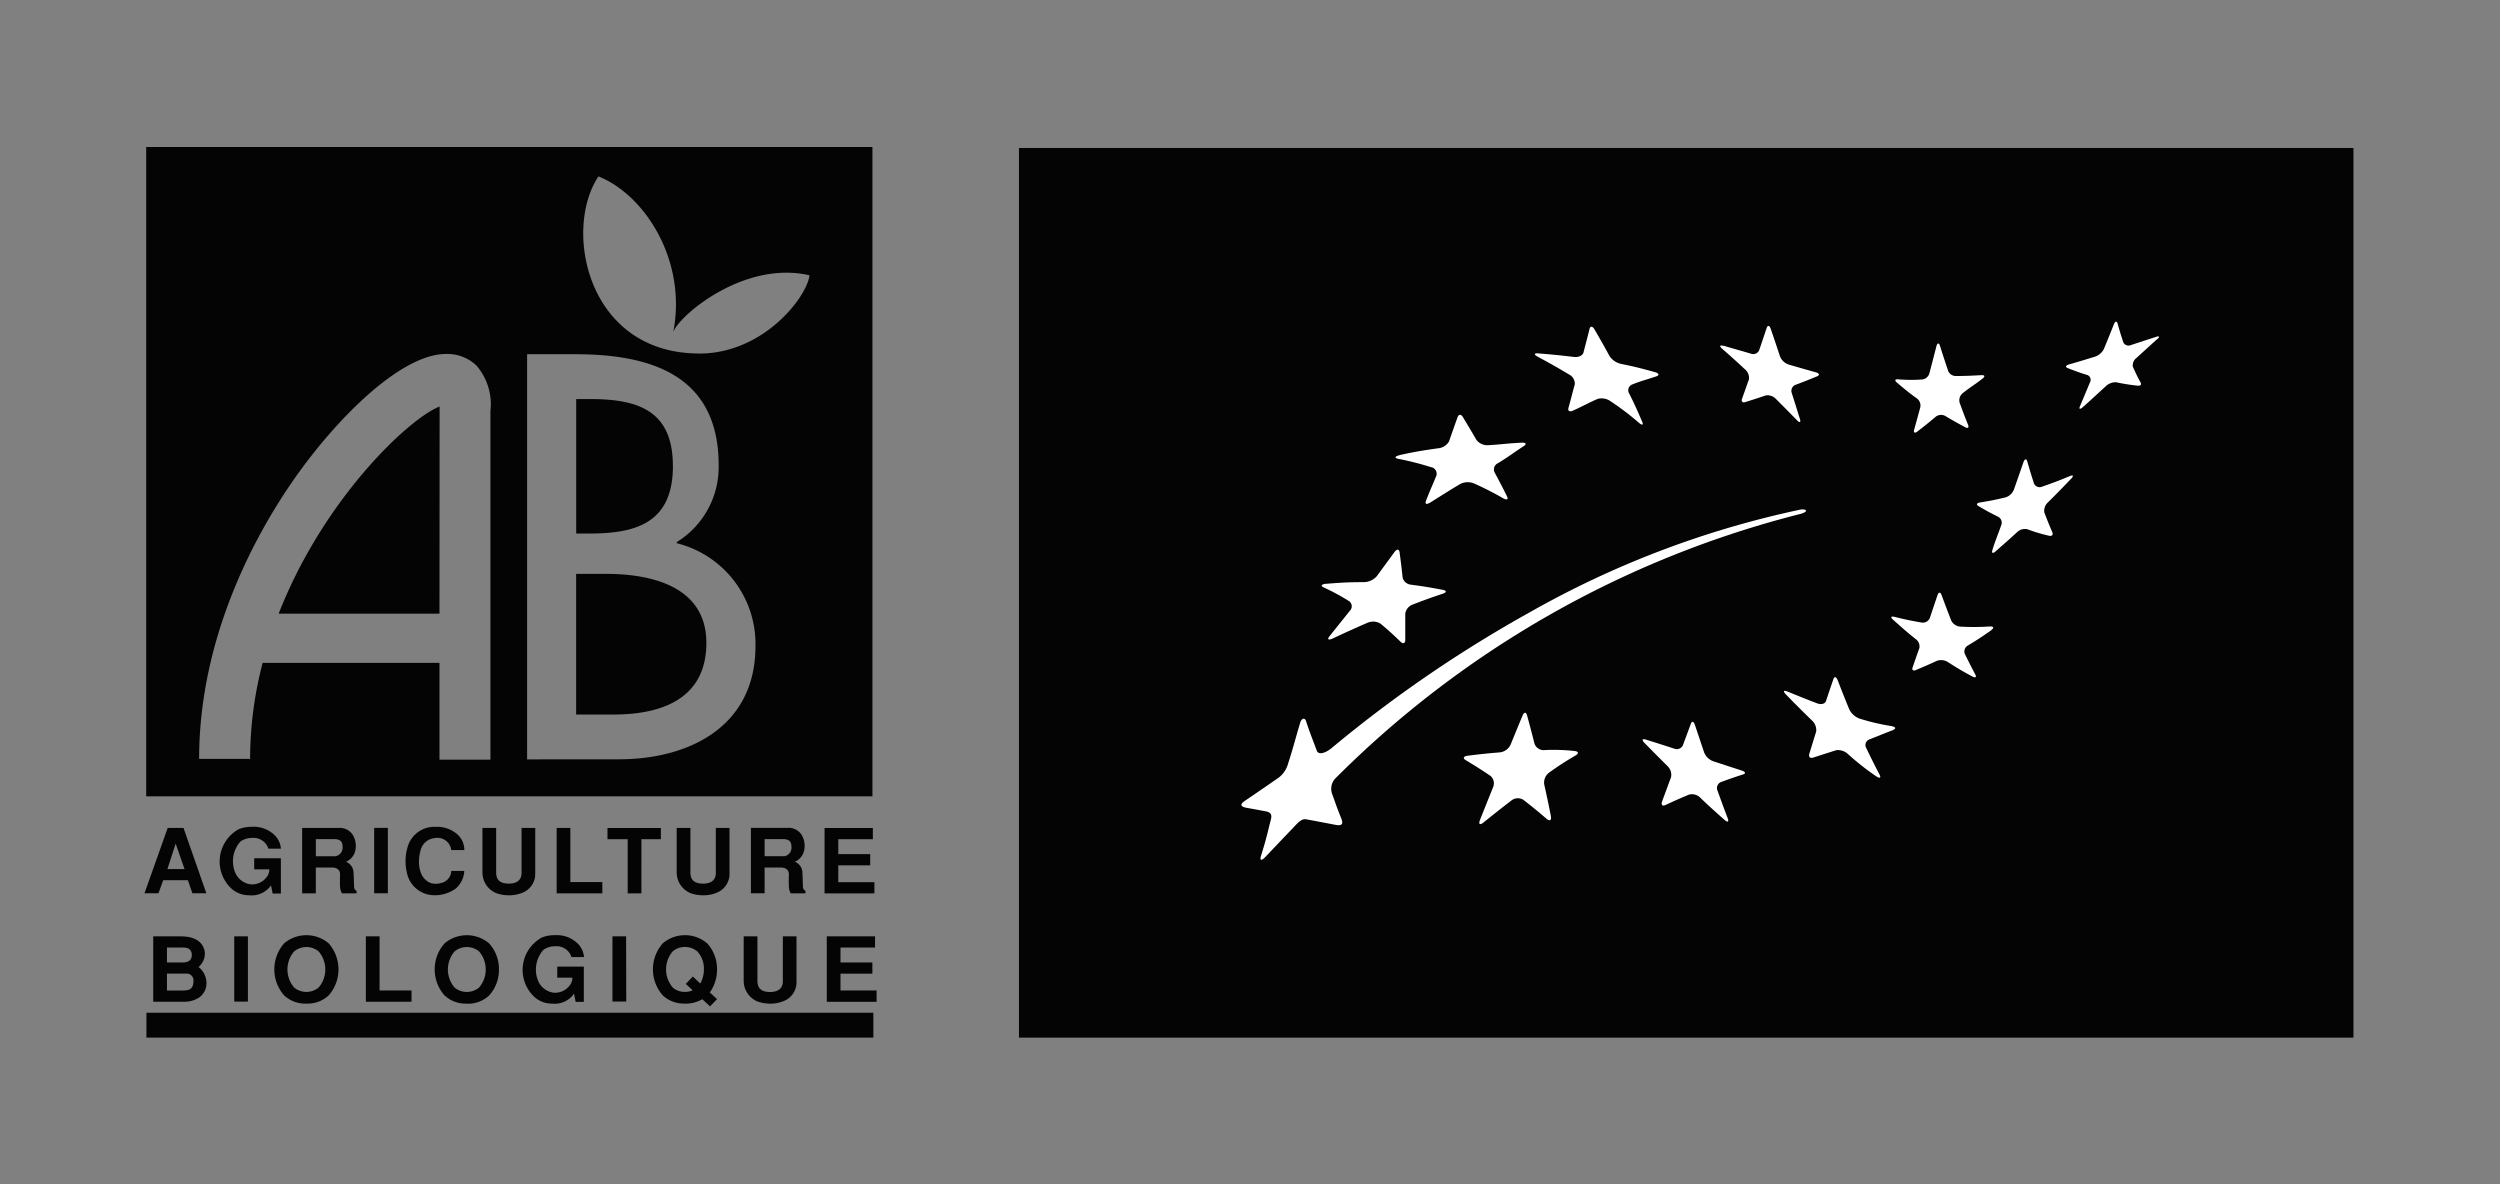
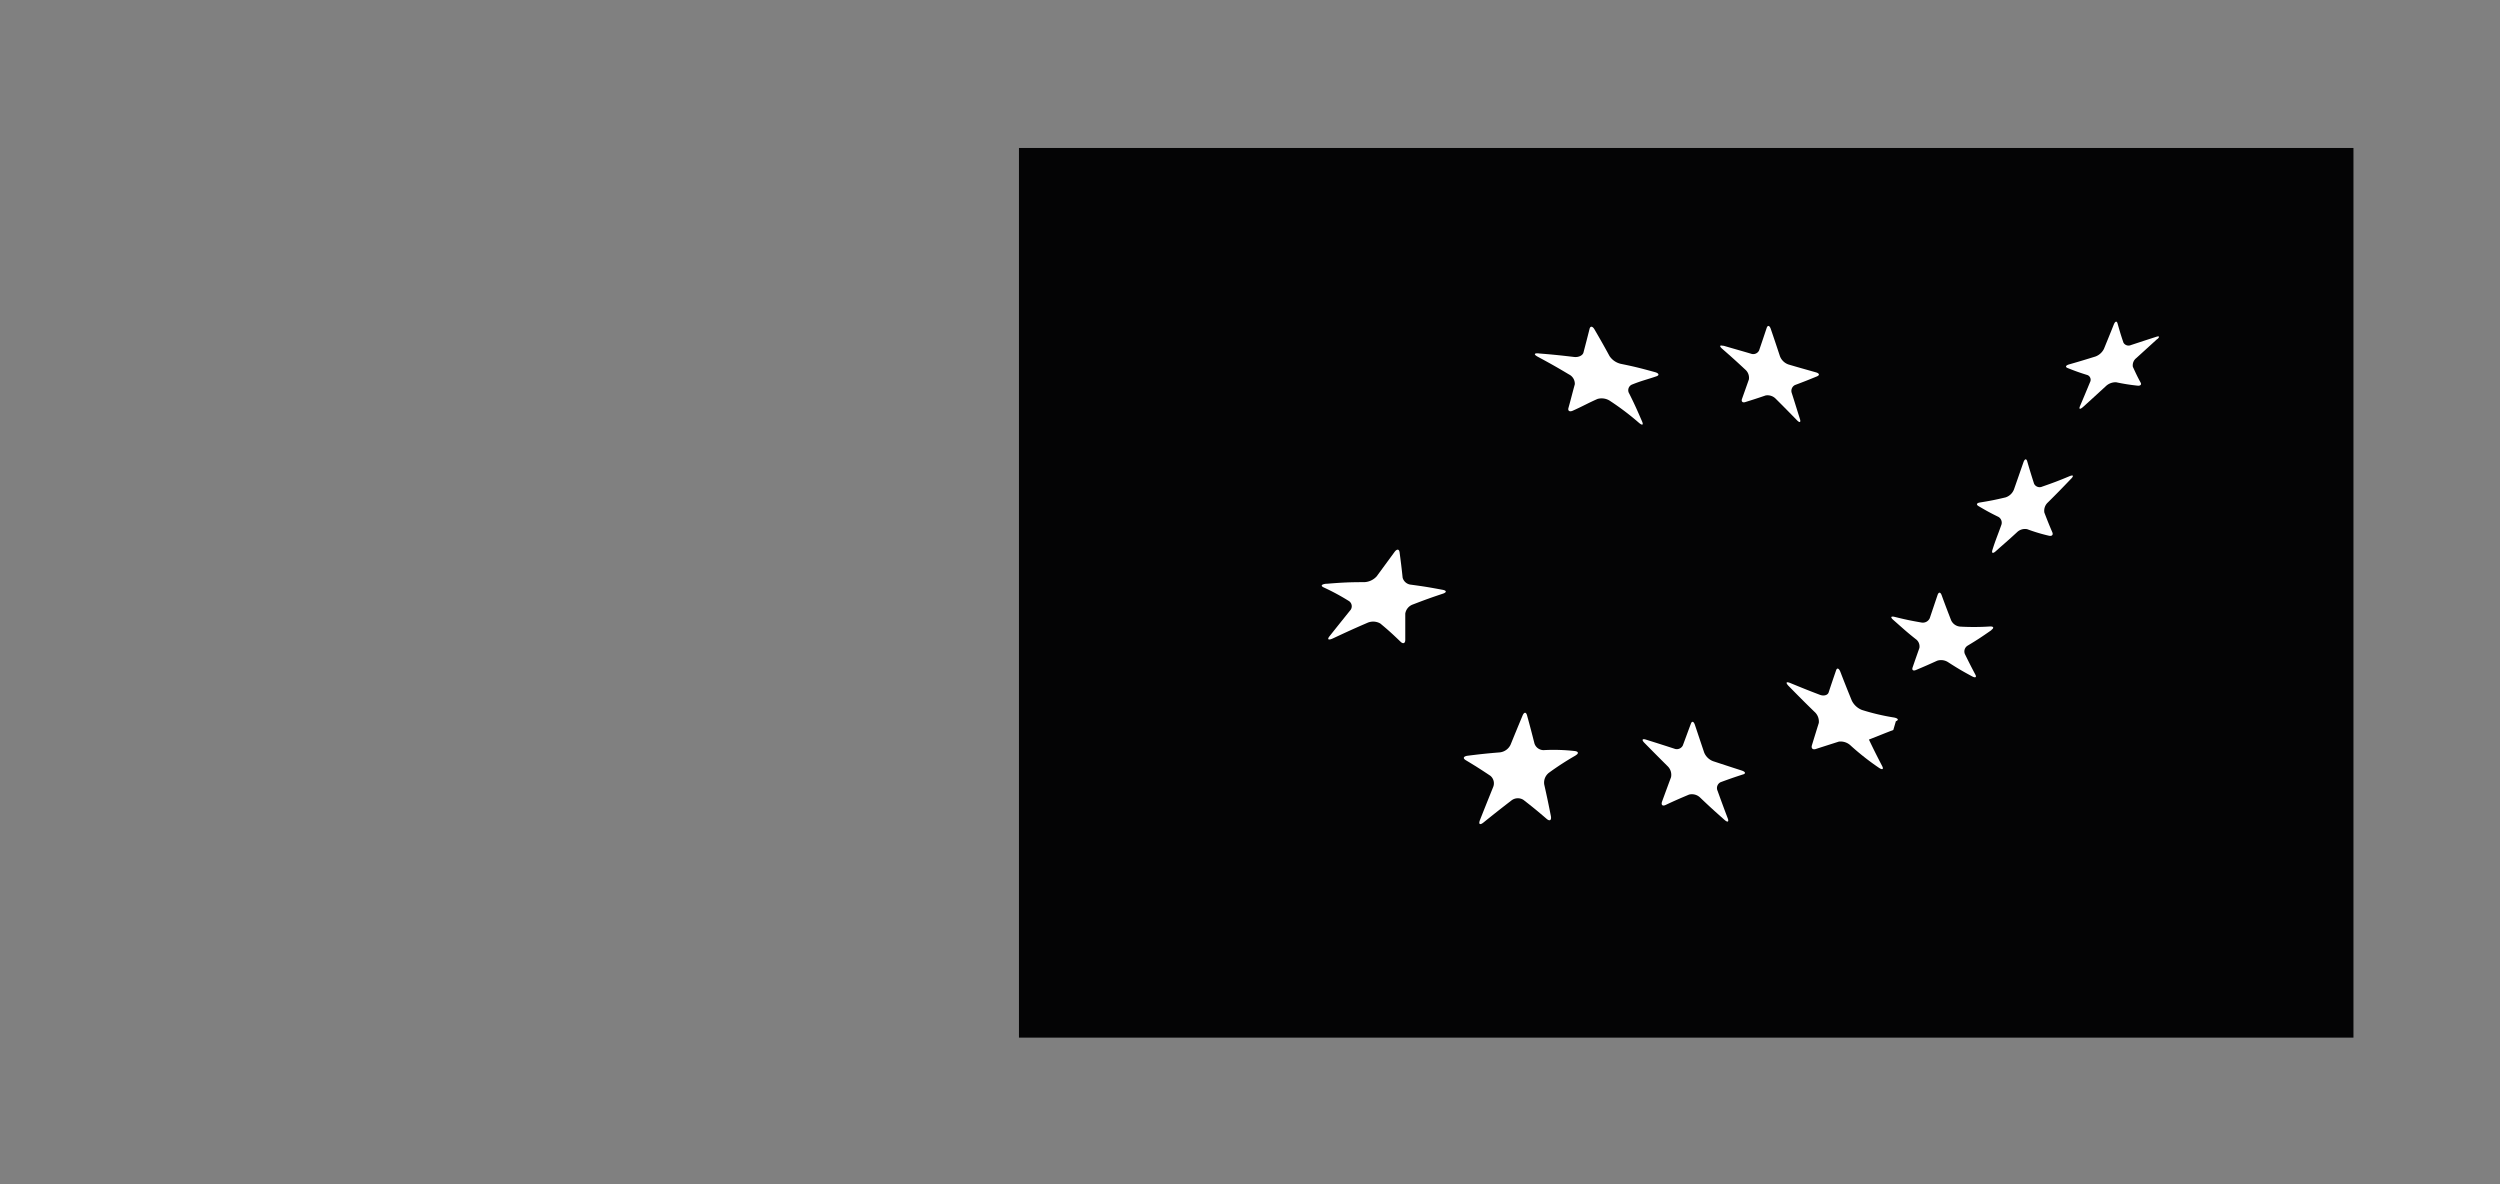
<svg xmlns="http://www.w3.org/2000/svg" id="Groupe_114" data-name="Groupe 114" width="153.266" height="72.596" viewBox="0 0 153.266 72.596">
  <rect x="0" y="0" width="153.266" height="72.596" fill="#808080" stroke="none" />
  <defs>
    <clipPath id="clip-path">
      <rect id="Rectangle_29" data-name="Rectangle 29" width="153.266" height="72.596" fill="none" />
    </clipPath>
  </defs>
  <g id="Groupe_114-2" data-name="Groupe 114" clip-path="url(#clip-path)">
-     <path id="Tracé_274" data-name="Tracé 274" d="M48.73,57.6V54.837h-.838v2.771c0,.254-.118.642-.783.642-.685,0-.764-.388-.775-.642V54.837h-.841V57.6a1.377,1.377,0,0,0,.847,1.234,2.365,2.365,0,0,0,.791.132,2.122,2.122,0,0,0,.833-.166,1.238,1.238,0,0,0,.767-1.2M38.042,62.091a.957.957,0,0,1,1,.66h.768a1.308,1.308,0,0,0-.465-.9A1.835,1.835,0,0,0,38,61.412a1.99,1.99,0,0,0-.779.144,2.264,2.264,0,0,0-.556,3.538,1.588,1.588,0,0,0,1.189.512,1.444,1.444,0,0,0,1.345-.611l.1.505h.5V63.338H38.17v.678H39.1a.794.794,0,0,1-.23.551,1.108,1.108,0,0,1-.931.368A1.2,1.2,0,0,1,37,64.215a1.815,1.815,0,0,1,.319-1.9,1.2,1.2,0,0,1,.717-.226m4.356-.609h-.839v4H42.4ZM46,65.607a2.045,2.045,0,0,0,1.063-.27l.472.439.432-.445-.444-.41a2.422,2.422,0,0,0,.443-1.411,2.331,2.331,0,0,0-.605-1.6,2.1,2.1,0,0,0-2.721,0,2.411,2.411,0,0,0,0,3.192,1.876,1.876,0,0,0,1.36.5M45.25,62.4a1.183,1.183,0,0,1,1.5,0,1.538,1.538,0,0,1,.41,1.109,1.766,1.766,0,0,1-.22.865l-.458-.428-.432.45.42.391a1.041,1.041,0,0,1-.47.1,1.092,1.092,0,0,1-.749-.268,1.706,1.706,0,0,1,0-2.218m-1.921-3.556V55.526h1.193v-.688l-3.273,0v.688h1.239v3.323Zm1.928-26.212c0-3.5-2.3-4.09-5.1-4.09h-.826v8.245h.766c2.836,0,5.164-.593,5.164-4.156M21.09,41.7h9.86s.008-12.615.008-12.7c-1.9.744-7.119,5.672-9.868,12.7M57.518,55.526v-.688h-2.96v4.013h3.056v-.688H55.4V57.129h1.956v-.688H55.4v-.915Zm-4.13,3.17c-.09-.056-.16-.106-.16-.332-.006-.2-.016-.729-.038-.9a.735.735,0,0,0-.454-.556.981.981,0,0,0,.556-.631,1.332,1.332,0,0,0-.04-.809.943.943,0,0,0-.939-.638h-2.27v4.01h.839V57.262h.985c.292,0,.492.132.505.4a7.928,7.928,0,0,0,0,.809.859.859,0,0,0,.112.374h.9ZM52.066,56.57l-.037,0H50.883V55.522h1.137c.376,0,.507.166.507.452a.532.532,0,0,1-.461.6M41.178,39.26h-1.85v8.623h2.3c2.779,0,5.684-.859,5.684-4.393,0-3.5-3.449-4.229-6.134-4.229M49.6,61.481v2.761a1.372,1.372,0,0,0,.847,1.234,2.353,2.353,0,0,0,.789.132,2.132,2.132,0,0,0,.835-.166,1.238,1.238,0,0,0,.767-1.2V61.481H52v2.771c0,.254-.118.642-.785.642-.683,0-.761-.388-.773-.642V61.481ZM57.493,13.09H12.97V52.9H57.493ZM34.074,29.29V50.651H30.95V44.714H20.109A23.413,23.413,0,0,0,19.34,50.6H16.215c0-7.69,3.657-14.053,5.836-17.169,2.645-3.776,6.531-7.608,9.25-7.652a2.6,2.6,0,0,1,1.952.744h-.006a3.647,3.647,0,0,1,.826,2.769m7.874,21.34H36.322V25.794h2.943c4.528,0,8.8,1.211,8.8,6.8a5.4,5.4,0,0,1-2.569,4.717v.069a6.368,6.368,0,0,1,4.827,6.305c0,4.98-4.125,6.943-8.371,6.943m4.918-24.878c-6.841,0-8.367-7.552-6.176-10.857,2.855,1.133,5.44,5.173,4.588,9.535.35-.987,4.32-4.4,8.349-3.474-.108,1.239-2.747,4.8-6.761,4.8M36.054,58.8a1.238,1.238,0,0,0,.767-1.2V54.837h-.84v2.771c0,.254-.118.642-.783.642-.683,0-.761-.388-.773-.642V54.837h-.841V57.6a1.372,1.372,0,0,0,.847,1.234,2.353,2.353,0,0,0,.789.132,2.132,2.132,0,0,0,.835-.166M22.79,65.605a1.891,1.891,0,0,0,1.365-.5,2.417,2.417,0,0,0,0-3.195,2.112,2.112,0,0,0-2.727,0,2.417,2.417,0,0,0,0,3.195,1.894,1.894,0,0,0,1.363.5m-.751-3.2a1.184,1.184,0,0,1,1.5,0,1.7,1.7,0,0,1,0,2.216,1.183,1.183,0,0,1-1.5,0,1.7,1.7,0,0,1,0-2.216m2.719,1.108h0Zm-9.668-2.03H13.4v4.006h1.847a1.629,1.629,0,0,0,.993-.275,1.072,1.072,0,0,0,.425-.845,1.263,1.263,0,0,0-.487-1.009,1.067,1.067,0,0,0,.388-.826c0-.166-.078-1.051-1.477-1.051m.153.686c.292,0,.523.11.523.458,0,.319-.207.458-.567.458h-.955v-.916Zm-.01,2.634h-.989V63.768h1.146a.419.419,0,0,1,.476.352.411.411,0,0,1,0,.12c0,.551-.381.56-.633.56m3.974-3.318h-.839v4h.839Zm-5.194-3.44h1.515l.275.8h.856l-1.4-4.006h-.97l-1.423,4.006h.857Zm.764-2.245.544,1.559H14.271ZM55.535,64.8V63.772h1.954v-.688H55.535v-.915h2.118V61.48H54.694v4.013h3.054V64.8ZM12.984,67.691H57.549V66.167H12.984Zm13.452-2.2h2.8V64.8H27.277V61.481h-.841Zm6.192.12a1.885,1.885,0,0,0,1.362-.5,2.321,2.321,0,0,0,.605-1.6h0a2.329,2.329,0,0,0-.605-1.6,2.116,2.116,0,0,0-2.728,0,2.41,2.41,0,0,0,0,3.195,1.893,1.893,0,0,0,1.365.5m-.751-3.2a1.181,1.181,0,0,1,1.5,0,1.7,1.7,0,0,1,0,2.216,1.18,1.18,0,0,1-1.5,0,1.7,1.7,0,0,1,0-2.216m-11.254-4.05.1.5h.505V56.695H19.591v.678h.929a.779.779,0,0,1-.228.551,1.1,1.1,0,0,1-.931.368,1.2,1.2,0,0,1-.935-.719,1.819,1.819,0,0,1,.317-1.9,1.217,1.217,0,0,1,.719-.224.957.957,0,0,1,1,.658h.767a1.308,1.308,0,0,0-.465-.9,1.838,1.838,0,0,0-1.338-.439,2.039,2.039,0,0,0-.779.142,2.265,2.265,0,0,0-.556,3.54,1.6,1.6,0,0,0,1.189.514,1.451,1.451,0,0,0,1.345-.611m20.307-.2H38.973V54.837h-.839v4.007h2.8Zm-10.212.81a2.218,2.218,0,0,0,1.2-.39,1.525,1.525,0,0,0,.551-1.1h-.8a.778.778,0,0,1-.633.741,1.131,1.131,0,0,1-.356.044.852.852,0,0,1-.33-.069,1.084,1.084,0,0,1-.527-.56,1.907,1.907,0,0,1-.128-.841,2.5,2.5,0,0,1,.128-.688.971.971,0,0,1,.815-.638c.026-.006.052-.01.079-.013a.855.855,0,0,1,.954.744h.8a1.292,1.292,0,0,0-.623-1.111,1.831,1.831,0,0,0-1.1-.312,1.707,1.707,0,0,0-1.78,1.334,2.773,2.773,0,0,0-.1.767,3.054,3.054,0,0,0,.08.7,1.717,1.717,0,0,0,1.762,1.389m-2.927-4.127h-.839v4.006h.839ZM24.857,58.47a.914.914,0,0,0,.112.374h.9V58.7c-.09-.056-.156-.106-.156-.332-.008-.2-.018-.729-.042-.9a.729.729,0,0,0-.452-.556.981.981,0,0,0,.556-.631,1.316,1.316,0,0,0-.04-.809.941.941,0,0,0-.941-.638H22.53v4.01h.839V57.262h.985c.292,0,.494.132.5.4-.01.292-.01.611,0,.809m-.307-1.9-.032,0H23.37V55.522H24.5c.374,0,.509.166.509.452a.534.534,0,0,1-.463.6" transform="translate(-4.007 -4.078)" fill="#040405" />
    <rect id="Rectangle_28" data-name="Rectangle 28" width="81.813" height="54.541" transform="translate(62.469 9.072)" fill="#040405" />
    <path id="Tracé_275" data-name="Tracé 275" d="M136.909,30.731c.873.069,1.3.114,2.16.215.275.036.541-.086.587-.275.15-.574.226-.863.372-1.446.048-.19.188-.172.308.042.376.647.561.973.919,1.63a1.141,1.141,0,0,0,.7.474c.8.164,1.093.235,2.062.5.266.069.308.192.116.26-.6.207-.9.264-1.518.514a.378.378,0,0,0-.18.5c.006.012.013.025.02.036.332.662.487,1.015.793,1.721.1.232.006.257-.214.064a16.168,16.168,0,0,0-1.726-1.308.932.932,0,0,0-.789-.138c-.6.262-.9.445-1.515.719-.2.092-.322.014-.27-.168.158-.561.235-.891.39-1.451a.639.639,0,0,0-.354-.6c-.757-.452-1.143-.669-1.918-1.087-.254-.138-.232-.228.052-.207" transform="translate(-42.578 -9.063)" fill="#fff" />
-     <path id="Tracé_276" data-name="Tracé 276" d="M124.533,39.4c1.041-.218,1.363-.27,2.348-.41a.859.859,0,0,0,.663-.413c.213-.6.315-.9.527-1.488.069-.192.207-.2.319-.024.339.558.505.837.835,1.407a.841.841,0,0,0,.705.33c.927-.056,1.139-.11,2.08-.156.27-.014.306.092.112.215-.722.47-.941.66-1.579,1.045a.42.42,0,0,0-.207.551c.312.58.465.873.765,1.475.1.2-.008.25-.24.12a18.671,18.671,0,0,0-1.786-.909,1.012,1.012,0,0,0-.843.038c-.673.4-.9.551-1.806,1.117-.254.158-.377.134-.282-.11.294-.753.394-.935.635-1.537a.413.413,0,0,0-.3-.5l-.022,0a17.828,17.828,0,0,0-2.008-.512c-.266-.052-.23-.158.084-.23" transform="translate(-38.714 -11.507)" fill="#fff" />
    <path id="Tracé_277" data-name="Tracé 277" d="M117.986,51.039c.951-.078,1.409-.1,2.293-.1a1.084,1.084,0,0,0,.781-.354l1.1-1.5c.142-.19.275-.184.306.018.082.62.122.935.188,1.566a.585.585,0,0,0,.516.425c.9.124,1.039.148,1.942.315.244.046.25.154.016.234-.723.24-1.091.374-1.85.665a.712.712,0,0,0-.463.558c0,.64,0,.964,0,1.612,0,.215-.134.266-.29.112-.478-.459-.724-.688-1.239-1.115a.877.877,0,0,0-.8-.04c-.826.357-1.249.551-2.1.949-.282.132-.379.074-.212-.134.5-.629.753-.943,1.247-1.56a.385.385,0,0,0,0-.545.362.362,0,0,0-.05-.042,13.618,13.618,0,0,0-1.557-.841c-.214-.1-.132-.2.174-.228" transform="translate(-36.663 -15.249)" fill="#fff" />
    <path id="Tracé_278" data-name="Tracé 278" d="M137.2,66.089a17.426,17.426,0,0,0-1.63,1.055.764.764,0,0,0-.294.722c.168.749.248,1.13.406,1.928.052.262-.062.344-.25.188-.569-.49-.855-.723-1.429-1.17a.641.641,0,0,0-.747.042c-.675.52-1.015.789-1.7,1.34-.228.186-.322.108-.215-.16.324-.819.485-1.217.8-2a.6.6,0,0,0-.166-.7c-.6-.4-.9-.591-1.506-.955-.2-.118-.146-.24.112-.275.8-.1,1.2-.142,1.988-.207a.834.834,0,0,0,.642-.465c.3-.737.45-1.1.737-1.79.094-.226.218-.228.275-.01.186.673.275,1.017.454,1.721a.591.591,0,0,0,.56.408,11.549,11.549,0,0,1,1.9.054c.244.026.268.152.064.266" transform="translate(-40.605 -19.773)" fill="#fff" />
    <path id="Tracé_279" data-name="Tracé 279" d="M152.426,67.5c-.551.18-.826.275-1.377.478a.4.4,0,0,0-.186.525c.244.675.368,1.015.625,1.692.084.224-.01.264-.207.086-.6-.532-.9-.8-1.48-1.355a.723.723,0,0,0-.688-.188c-.563.238-.851.361-1.433.635-.193.09-.29,0-.22-.207.226-.615.334-.911.551-1.493a.73.73,0,0,0-.214-.68c-.569-.567-.853-.853-1.413-1.422-.182-.184-.146-.275.08-.207.7.22,1.047.33,1.742.556a.413.413,0,0,0,.527-.192c.207-.551.3-.819.5-1.347.064-.168.173-.13.244.09.224.669.336,1.007.565,1.686a.953.953,0,0,0,.551.534c.7.23,1.047.344,1.75.571.226.074.268.18.092.238" transform="translate(-45.566 -20.024)" fill="#fff" />
-     <path id="Tracé_280" data-name="Tracé 280" d="M165.56,63.538c-.615.235-.9.357-1.495.589a.369.369,0,0,0-.179.49.36.36,0,0,0,.019.036c.314.653.476.979.811,1.622.108.207.01.254-.22.092a15.479,15.479,0,0,1-1.7-1.338.9.9,0,0,0-.733-.252c-.567.182-.849.27-1.415.454-.186.06-.292-.04-.24-.224.17-.556.255-.831.425-1.377a.8.8,0,0,0-.275-.688c-.638-.62-.951-.939-1.568-1.566-.2-.207-.17-.29.069-.2.731.3,1.095.45,1.836.731.242.094.487.026.541-.148.178-.543.272-.813.456-1.351.06-.176.178-.13.266.1.272.705.413,1.059.7,1.762a1.165,1.165,0,0,0,.62.567,13.564,13.564,0,0,0,1.966.463c.257.05.308.154.112.23" transform="translate(-49.488 -18.786)" fill="#fff" />
+     <path id="Tracé_280" data-name="Tracé 280" d="M165.56,63.538c-.615.235-.9.357-1.495.589c.314.653.476.979.811,1.622.108.207.01.254-.22.092a15.479,15.479,0,0,1-1.7-1.338.9.9,0,0,0-.733-.252c-.567.182-.849.27-1.415.454-.186.06-.292-.04-.24-.224.17-.556.255-.831.425-1.377a.8.8,0,0,0-.275-.688c-.638-.62-.951-.939-1.568-1.566-.2-.207-.17-.29.069-.2.731.3,1.095.45,1.836.731.242.094.487.026.541-.148.178-.543.272-.813.456-1.351.06-.176.178-.13.266.1.272.705.413,1.059.7,1.762a1.165,1.165,0,0,0,.62.567,13.564,13.564,0,0,0,1.966.463c.257.05.308.154.112.23" transform="translate(-49.488 -18.786)" fill="#fff" />
    <path id="Tracé_281" data-name="Tracé 281" d="M174.549,55.079c-.585.408-.873.6-1.446.943a.418.418,0,0,0-.18.514c.254.518.383.771.647,1.271.088.166-.006.212-.207.1-.6-.322-.9-.5-1.475-.871a.784.784,0,0,0-.662-.084c-.527.24-.785.352-1.3.569-.17.074-.26,0-.207-.154.164-.478.248-.715.419-1.2a.551.551,0,0,0-.23-.545c-.561-.441-.833-.7-1.377-1.177-.176-.154-.148-.234.069-.186.655.162.987.234,1.66.35a.464.464,0,0,0,.512-.264c.188-.561.284-.845.482-1.431.069-.186.176-.178.248.022.226.62.344.925.581,1.538a.669.669,0,0,0,.551.386,14.881,14.881,0,0,0,1.821-.008c.238-.01.275.084.09.218" transform="translate(-52.466 -16.445)" fill="#fff" />
    <path id="Tracé_282" data-name="Tracé 282" d="M181.8,42.107c-.563.589-.845.879-1.409,1.438a.69.69,0,0,0-.215.623c.19.494.286.737.489,1.211.064.154-.028.248-.207.207a10.416,10.416,0,0,1-1.331-.4.7.7,0,0,0-.629.186c-.54.5-.826.737-1.32,1.179-.164.142-.248.1-.188-.09.18-.583.322-.9.54-1.515a.413.413,0,0,0-.164-.512c-.5-.244-.744-.379-1.225-.663-.156-.092-.12-.19.08-.222.623-.1.935-.162,1.577-.314a.825.825,0,0,0,.512-.482c.232-.658.344-.987.58-1.662.076-.22.182-.252.234-.069.162.561.248.835.419,1.371a.378.378,0,0,0,.5.182c.669-.232,1.007-.359,1.69-.645.224-.09.255-.01.069.178" transform="translate(-54.843 -12.742)" fill="#fff" />
-     <path id="Tracé_283" data-name="Tracé 283" d="M168.928,32.782a9.7,9.7,0,0,0,1.477.012.525.525,0,0,0,.454-.381c.168-.64.254-.969.428-1.652.056-.22.156-.234.222-.028.2.635.3.937.5,1.535a.507.507,0,0,0,.478.312c.54,0,.883-.016,1.559-.052.2-.01.248.069.074.207-.5.392-.753.525-1.239.913a.566.566,0,0,0-.164.587c.2.545.3.813.512,1.336.069.172-.01.238-.173.15-.5-.268-.745-.406-1.239-.7a.54.54,0,0,0-.574.058c-.459.386-.688.569-1.139.917-.146.112-.228.048-.18-.126.146-.523.22-.8.377-1.373a.541.541,0,0,0-.2-.536c-.505-.359-.744-.565-1.227-.971-.158-.132-.132-.226.058-.207" transform="translate(-52.574 -9.528)" fill="#fff" />
    <path id="Tracé_284" data-name="Tracé 284" d="M153.377,30.234c.68.2,1.017.292,1.688.49a.4.4,0,0,0,.5-.2c.184-.538.275-.811.465-1.38.062-.18.176-.156.25.06.23.673.344,1.011.563,1.676a.862.862,0,0,0,.521.505c.673.2,1.007.29,1.681.482.218.062.25.172.069.248-.551.226-.817.332-1.351.532a.4.4,0,0,0-.192.5c.207.643.3.959.5,1.59.064.207-.022.238-.19.062-.512-.523-.769-.787-1.293-1.308a.7.7,0,0,0-.62-.207c-.505.172-.757.254-1.253.408-.162.052-.254-.034-.2-.192.168-.474.254-.713.425-1.2a.668.668,0,0,0-.222-.6c-.558-.519-.841-.775-1.413-1.274-.188-.164-.16-.244.058-.182" transform="translate(-47.721 -9.041)" fill="#fff" />
    <path id="Tracé_285" data-name="Tracé 285" d="M189.557,29.71l-1.283,1.167a.561.561,0,0,0-.207.532c.184.4.275.6.478.971.069.12-.022.207-.2.184a12.663,12.663,0,0,1-1.3-.207.864.864,0,0,0-.635.24c-.551.505-.831.764-1.395,1.273-.186.166-.272.146-.19-.048.248-.583.372-.879.613-1.464a.312.312,0,0,0-.116-.425.271.271,0,0,0-.032-.016c-.5-.154-.741-.242-1.225-.434-.158-.064-.116-.164.1-.224.643-.184.964-.282,1.61-.482a.947.947,0,0,0,.521-.472c.244-.6.368-.9.607-1.5.082-.193.178-.22.224-.058.138.487.207.725.364,1.181a.36.36,0,0,0,.463.146c.631-.207.941-.31,1.548-.505.193-.064.226,0,.064.144" transform="translate(-57.309 -8.921)" fill="#fff" />
-     <path id="Tracé_286" data-name="Tracé 286" d="M144.867,45.621c.361-.1.413-.28-.014-.257a58,58,0,0,0-16.634,6.305,78.89,78.89,0,0,0-12.18,8.351c-.454.352-.789.357-.871.142-.272-.731-.443-1.147-.667-1.832-.069-.207-.266-.186-.354.106-.3.993-.445,1.6-.739,2.494a1.614,1.614,0,0,1-.723.973c-1.055.733-1.274.877-1.932,1.325-.238.162-.361.344.114.428.458.082.551.1,1.167.214.494.09.33.423.26.715-.2.831-.286,1.165-.551,2.018-.09.28.026.316.254.078.7-.733.931-.981,1.67-1.752.28-.292.541-.625.835-.571.725.13.811.152,1.826.344.45.086.448-.122.328-.418-.344-.861-.284-.747-.551-1.477a.928.928,0,0,1,.166-.923,61.624,61.624,0,0,1,28.6-16.261" transform="translate(-34.436 -14.131)" fill="#fff" />
  </g>
</svg>